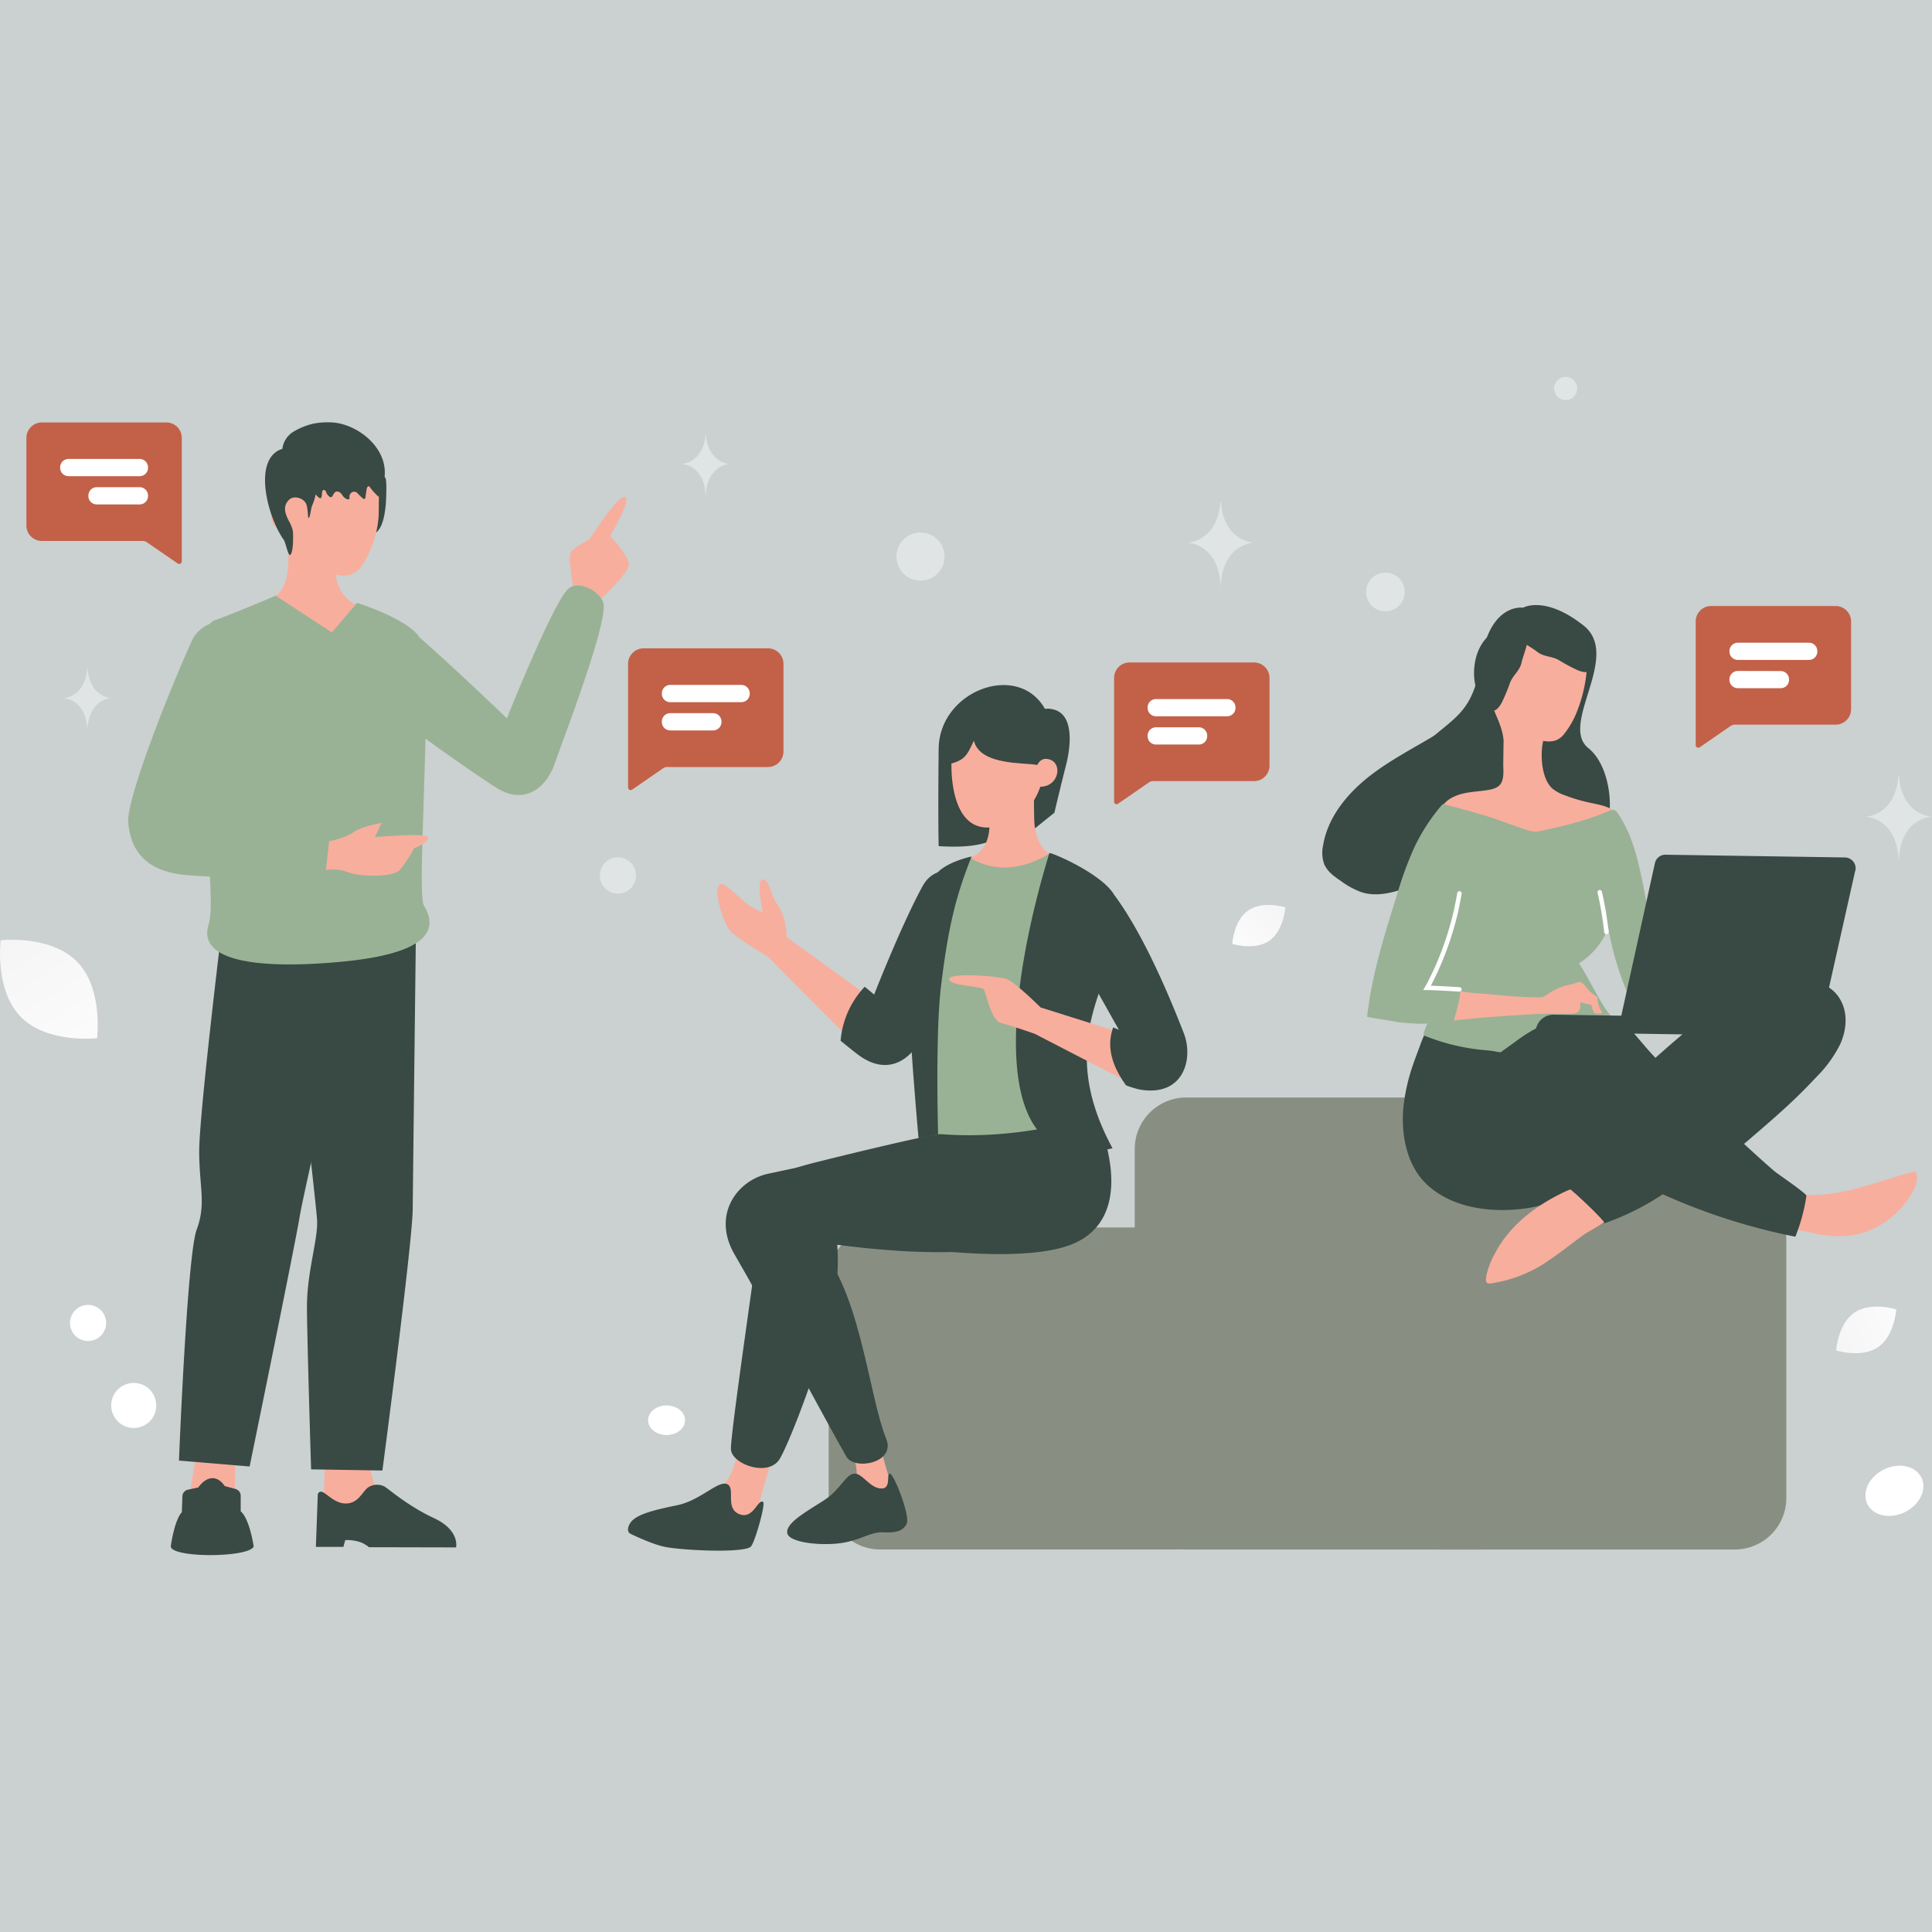
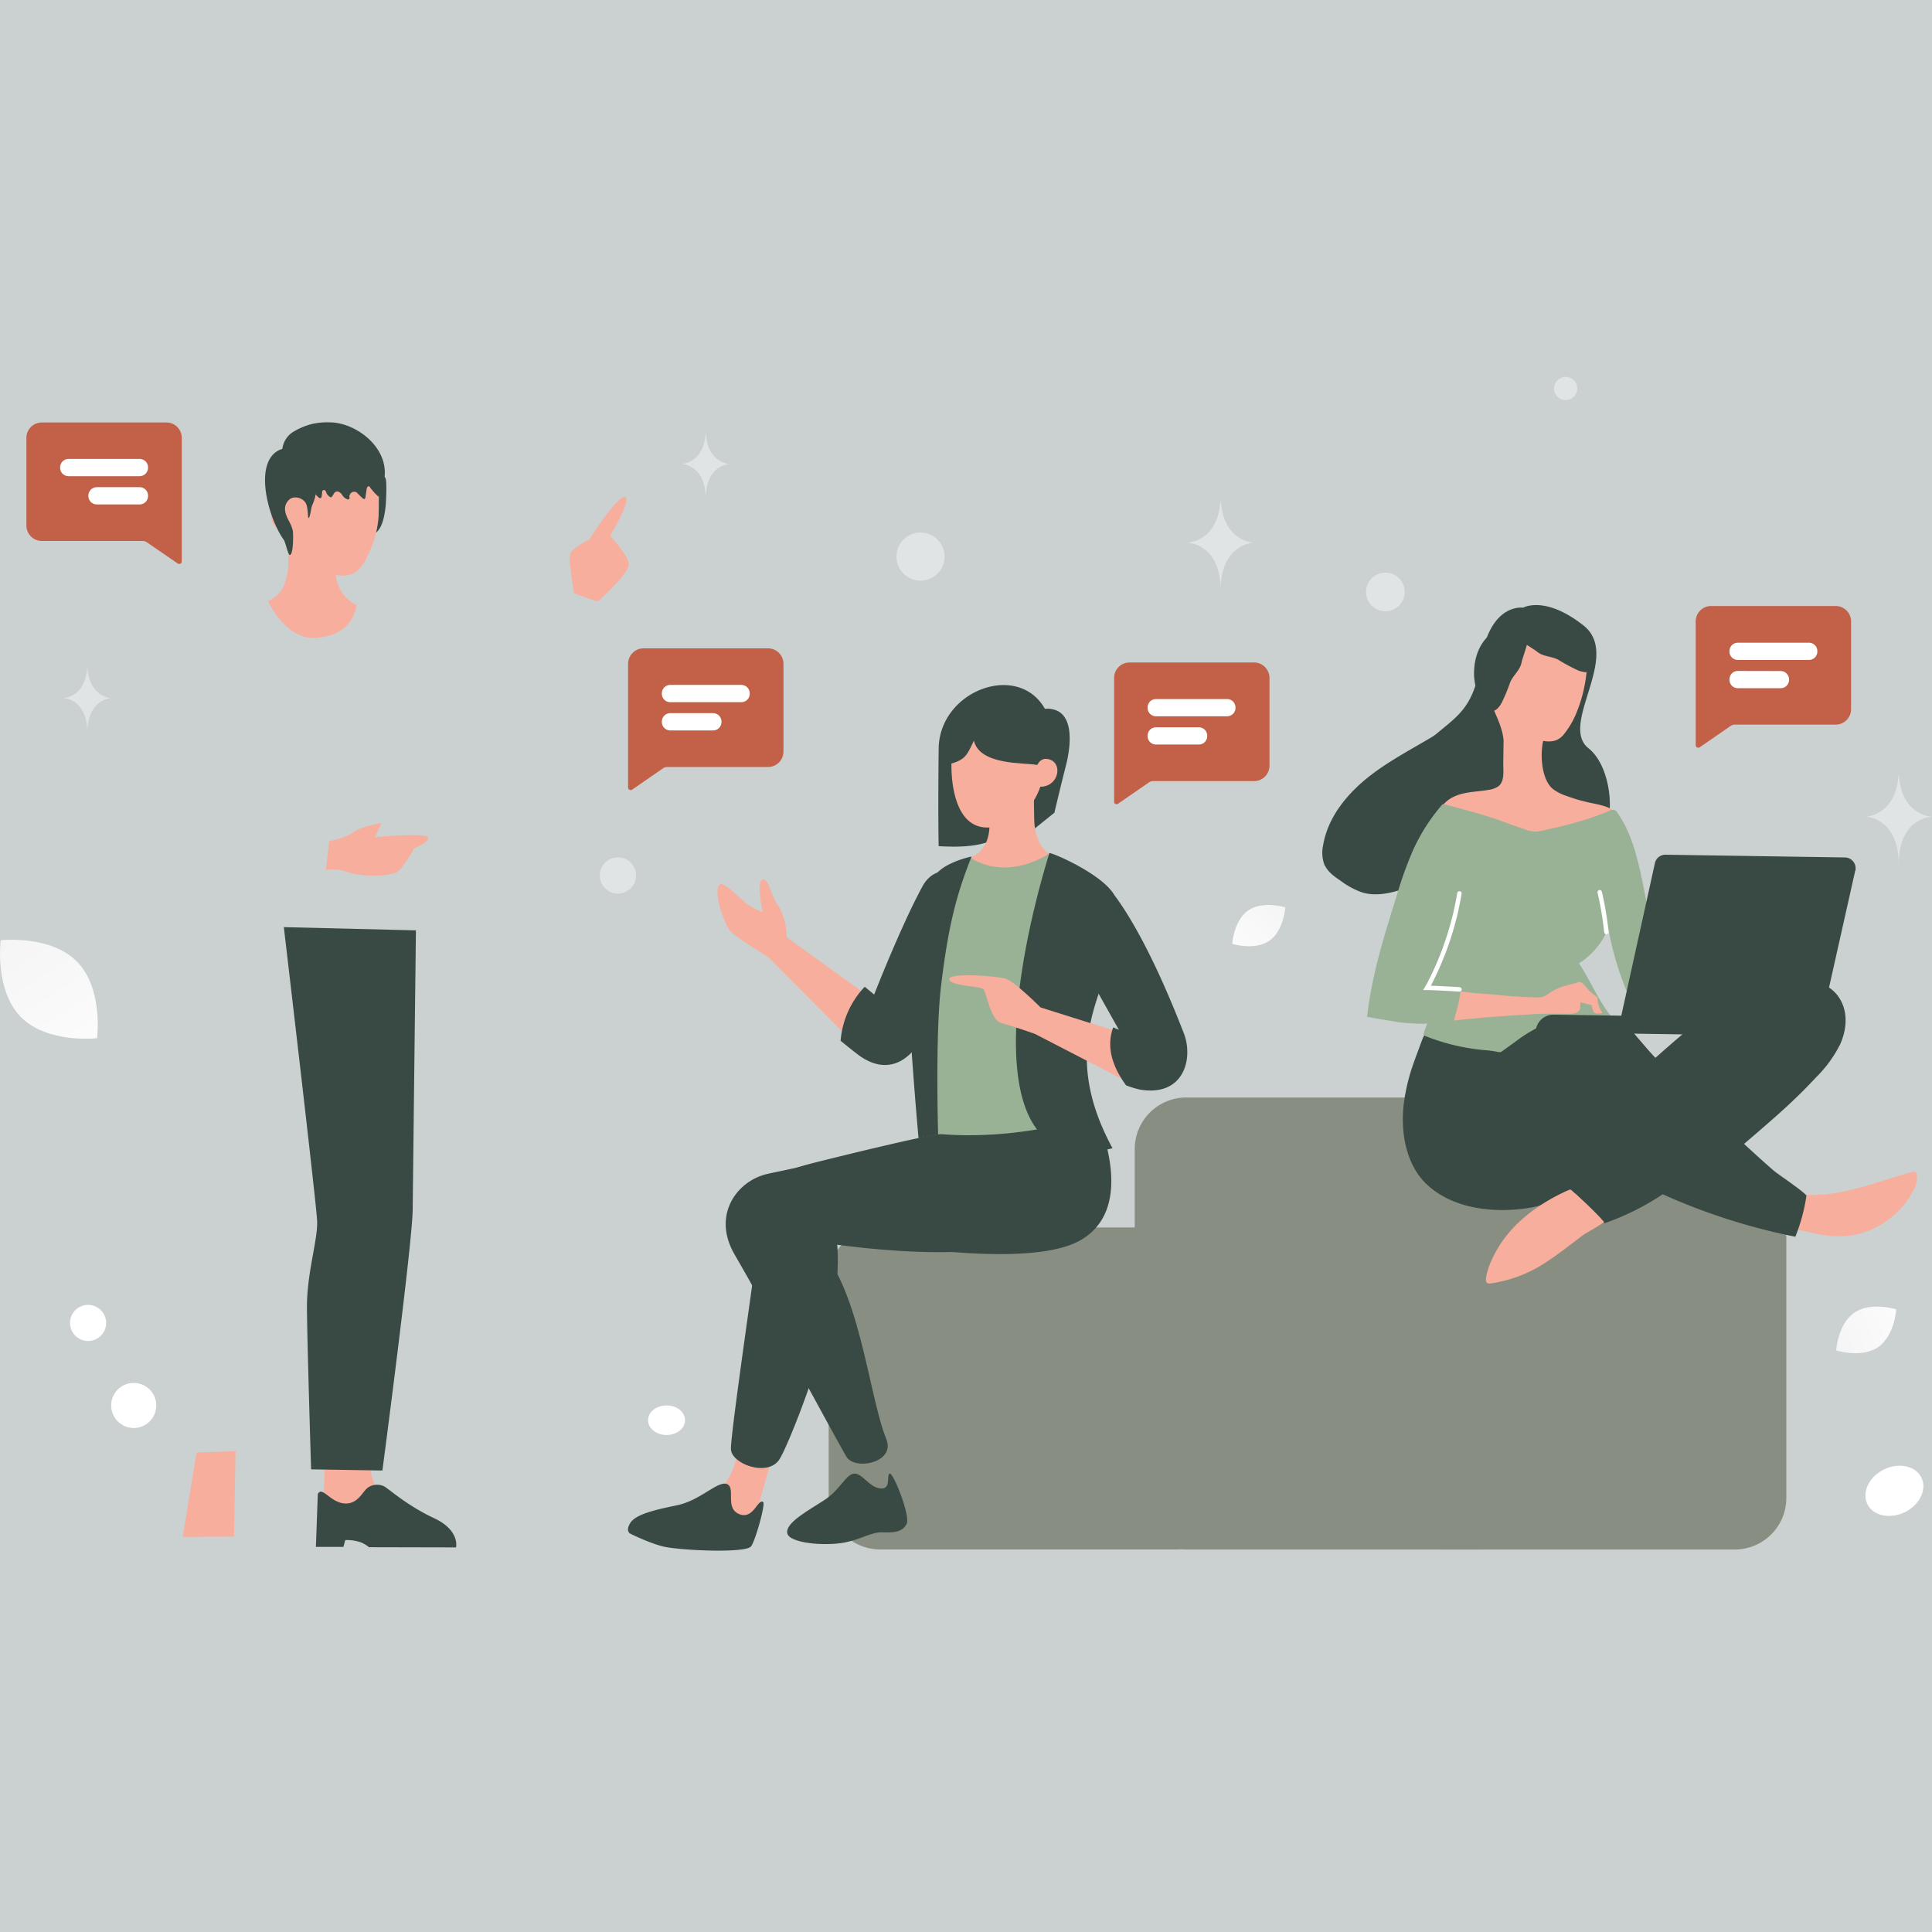
<svg xmlns="http://www.w3.org/2000/svg" xmlns:xlink="http://www.w3.org/1999/xlink" width="600" height="600" viewBox="0 0 600 600">
  <defs>
    <linearGradient id="a" x1="376.58" y1="166.44" x2="412.37" y2="204.17" gradientTransform="matrix(1, 0, 0, -1, 0, 469)" gradientUnits="userSpaceOnUse">
      <stop offset="0" stop-color="#fff" />
      <stop offset="1" stop-color="#eee" />
    </linearGradient>
    <linearGradient id="b" x1="601.35" y1="64.97" x2="546.95" y2="42.49" xlink:href="#a" />
    <linearGradient id="c" x1="39.08" y1="124.3" x2="-20.61" y2="217.87" xlink:href="#a" />
  </defs>
  <rect width="600" height="600" fill="#cbd0d0" />
  <path d="M538.76,368.91H447.05a16,16,0,0,0-16,16v80.3a16,16,0,0,0,16,16h91.71a16,16,0,0,0,16-16v-80.3A16,16,0,0,0,538.76,368.91Z" transform="translate(0)" fill="#888f82" />
  <path d="M460.11,340.84H368.4a16,16,0,0,0-16,16V465.21a16,16,0,0,0,16,16h91.71a16,16,0,0,0,16-16V356.84A16,16,0,0,0,460.11,340.84Z" transform="translate(0)" fill="#888f82" />
  <path d="M365.05,381.2h-91.7a16,16,0,0,0-16,16v68a16,16,0,0,0,16,16h91.7a16,16,0,0,0,16-16v-68A16,16,0,0,0,365.05,381.2Z" transform="translate(0)" fill="#888f82" />
-   <path d="M263.31,447.68s5.47,11,1,14.51-16.34,10-16.34,10l31.4-2-7-24.08Z" transform="translate(0)" fill="#f8ae9d" fill-rule="evenodd" />
  <path d="M276.25,457.66c-1,.48.63,4.91-2.84,4.6s-5.66-4.9-8.23-4.6-4.19,4.92-9.07,8.13-12.11,7-11.63,10.28,11.87,4.1,17.64,3,8.46-3.39,12.2-3.2,6.1-.27,7.27-2.68-4.2-16.1-5.34-15.56Zm34.36-107.27c-9.51.42-62.41,12.13-72,14.11s-17.74,12.75-10.41,25.21c8.23,14,29.47,53.69,34.63,62.64,2.55,4.44,15.43,1.95,12.4-5.49-5.64-13.86-8.25-48.69-22.63-61.39,0,0,48.35,8.42,69.23-1.22,15.18-7,11.75-34.89-11.2-33.86Z" transform="translate(0)" fill="#394944" fill-rule="evenodd" />
  <path d="M244.3,291.05s.11-5.65-2.6-9.69-2.81-8.34-4.86-8.2,0,10.12,0,10.12a26.2,26.2,0,0,1-4.46-2.24c-1.87-1.26-7.53-7.45-8.85-6.35-2.25,1.87,1.37,12.41,3.33,14.52s11.72,8,11.72,8l28.68,28.89,4.29-15.34L244.3,291.05Z" transform="translate(0)" fill="#f8ae9d" fill-rule="evenodd" />
  <path d="M301.67,288.5c-4.42,10.26-12.52,29.1-15.85,34.72-4.19,7-10.78,10.14-18.5,4.92-1.62-1.1-6.26-4.92-6.26-4.92a27.59,27.59,0,0,1,7.49-16.78l2.93,2.43s8.3-21.28,15-33.6C292.23,264.61,308.4,272.91,301.67,288.5Zm19.11-39.81v9.08l6.67-5.37s2.05-8.69,3.71-15.15c1-4.05,3.59-17.76-6.65-17.12-8.4-14.79-32.84-5.63-33,12.44-.23,21.75,0,30.21,0,30.21,13.82.79,21.6-1.2,29.35-14.09Z" transform="translate(0)" fill="#394944" fill-rule="evenodd" />
  <path d="M327.59,266s-6.2-1.46-6.41-11.61-.07-13.63-.07-13.63l-13.65-.25s-.15,11.33-.15,15.42c0,10-7.33,10.77-7.33,10.77s1.25,8.22,13.63,8.91C323.27,276.13,327.59,266,327.59,266Z" transform="translate(0)" fill="#f8ae9d" fill-rule="evenodd" />
  <path d="M324.3,235.66c6.09-.24,5.1,8.68-1.23,8.67,0,0-3.68,12.67-16.44,12.67-10.36,0-11-14.77-11.13-17.71-.1-3.15-.11-13.46-.11-13.46l29.15,0Z" transform="translate(0)" fill="#f8ae9d" fill-rule="evenodd" />
  <path d="M324.77,235.6c-2.53.42-2.22,2.09-2.9,1.94-3.49-.74-17.6.24-19.42-7.52-2.26,4.85-2.81,6-7.79,7.34V223.15l31.49-3s-.49,15.32-1.38,15.47Z" transform="translate(0)" fill="#394944" fill-rule="evenodd" />
  <path d="M326.21,264.93c-7.78,4.77-16.78,6.51-25.15,1.34-13.66,26.94-17.07,59.09-13.78,94.62,19.92,7.88,36.67,6.33,50.92-2.68l-12-93.28Z" transform="translate(0)" fill="#99b295" fill-rule="evenodd" />
  <path d="M229.25,448.12s.16,13-10.54,17.85-18.32,4.56-17.35,8.32,28.82,3.6,31.42.66c2.21-2.49,7-25.76,8.36-24l-11.89-2.85Z" transform="translate(0)" fill="#f8ae9d" fill-rule="evenodd" />
  <path d="M237,466.47c-1.65-1.18-3,5.62-7.48,3.73s-.94-8.15-3.75-9.3-8.22,5.05-15.41,6.55-13,2.83-14.69,5.63c-1.43,2.41,0,3.18,0,3.18s6.92,3.45,11.23,4.21c6.25,1.11,24.31,1.85,26.29-.17,1.22-1.24,4.63-13.24,3.81-13.83Zm103.36-120.1s13.82,29.19-5.6,39.21c-18.78,9.69-75-1.77-75-1.77a67.85,67.85,0,0,1,0,15.3C257.16,418,244.68,449.35,242,453.3c-3.65,5.45-14.78,1.34-15-3.21s8.39-62.55,9.7-73.61,5.4-12.67,17.39-15.69c2.76-.7,35.33-8.79,38.31-8.56,25.64,2,47.94-5.86,47.94-5.86Z" transform="translate(0)" fill="#394944" fill-rule="evenodd" />
  <path d="M325.87,265C313,307.16,305.25,367,345.5,356.59c-21.38-39.36,7.68-57.07,1.09-77.41-2.25-7-20.55-14.77-20.72-14.23Zm-24.13,1c-4.92,12.34-7.28,22-9.48,40.11-1.84,15.08-.92,46.19-.92,46.19l-6.08,1.2s-4.34-48.07-2.89-54.26a244.13,244.13,0,0,1,7.31-25.94c1.77-5.22,12.06-7.3,12.06-7.3Z" transform="translate(0)" fill="#394944" fill-rule="evenodd" />
  <path d="M323.16,312.87s-7.93-7.94-10.68-8.87-17.8-2-17.69.06c.11,2.23,9.8,2.1,10.69,3.2s2.14,9.64,5.53,10.49,10.38,3.33,10.38,3.33l31.17,16.11-3.32-16.11-26.08-8.21Z" transform="translate(0)" fill="#f8ae9d" fill-rule="evenodd" />
  <path d="M347,279.24c9.46,13.34,17.53,33.67,20.63,41.6s0,19.88-13.65,17.53a29.25,29.25,0,0,1-4.27-1.31c-5-6.86-5.89-12.76-4-18l1.77.74s-13.55-24-16.86-30.44C325.12,278.6,338.71,267.48,347,279.24Z" transform="translate(0)" fill="#394944" fill-rule="evenodd" />
  <path d="M346,210.54a4.78,4.78,0,0,1,4.8-4.8h38.65a4.8,4.8,0,0,1,4.8,4.8v27.24a4.8,4.8,0,0,1-4.8,4.8H358.14a2.39,2.39,0,0,0-1.37.43l-9.56,6.6a.74.74,0,0,1-.4.14.76.76,0,0,1-.42-.09.81.81,0,0,1-.32-.29A.88.88,0,0,1,346,249V210.54Z" transform="translate(0)" fill="#c26148" fill-rule="evenodd" />
  <path d="M359,218.1a1.6,1.6,0,0,0-1.6,1.6v.15a1.59,1.59,0,0,0,.47,1.13,1.61,1.61,0,0,0,1.13.47h22.09a1.61,1.61,0,0,0,1.13-.47,1.59,1.59,0,0,0,.47-1.13v-.15a1.6,1.6,0,0,0-1.6-1.6Zm0,8.77a1.6,1.6,0,0,0-1.6,1.6v.15a1.6,1.6,0,0,0,1.6,1.6h13.31a1.6,1.6,0,0,0,1.6-1.6v-.15a1.6,1.6,0,0,0-1.6-1.6Z" transform="translate(0)" fill="#fff" stroke="#fff" stroke-width="2" />
  <path d="M526.62,193a4.78,4.78,0,0,1,4.8-4.8h38.65a4.8,4.8,0,0,1,4.8,4.8v27.24a4.8,4.8,0,0,1-4.8,4.8H538.8a2.42,2.42,0,0,0-1.37.43l-9.56,6.6a.74.74,0,0,1-.4.14.76.76,0,0,1-.42-.09.81.81,0,0,1-.32-.29.87.87,0,0,1-.11-.41Z" transform="translate(0)" fill="#c26148" fill-rule="evenodd" />
  <path d="M539.7,200.6a1.61,1.61,0,0,0-1.13.47,1.59,1.59,0,0,0-.47,1.13v.15a1.59,1.59,0,0,0,.47,1.13,1.61,1.61,0,0,0,1.13.47h22.09a1.61,1.61,0,0,0,1.13-.47,1.59,1.59,0,0,0,.47-1.13v-.15a1.59,1.59,0,0,0-.47-1.13,1.61,1.61,0,0,0-1.13-.47Zm0,8.77a1.6,1.6,0,0,0-1.6,1.6v.15a1.59,1.59,0,0,0,1.6,1.6H553a1.57,1.57,0,0,0,1.6-1.6V211a1.59,1.59,0,0,0-1.6-1.6Z" transform="translate(0)" fill="#fff" stroke="#fff" stroke-width="2" />
  <path d="M56.45,136a4.78,4.78,0,0,0-4.8-4.8H13A4.8,4.8,0,0,0,8.2,136v27.24A4.8,4.8,0,0,0,13,168H44.27a2.42,2.42,0,0,1,1.37.43L55.2,175a.74.74,0,0,0,.4.14.76.76,0,0,0,.42-.09.81.81,0,0,0,.32-.29.88.88,0,0,0,.11-.42V136Z" transform="translate(0)" fill="#c26148" fill-rule="evenodd" />
  <path d="M43.37,143.53a1.61,1.61,0,0,1,1.13.47,1.59,1.59,0,0,1,.47,1.13v.15a1.59,1.59,0,0,1-.47,1.13,1.61,1.61,0,0,1-1.13.47H21.28a1.61,1.61,0,0,1-1.13-.47,1.59,1.59,0,0,1-.47-1.13v-.15a1.59,1.59,0,0,1,.47-1.13,1.61,1.61,0,0,1,1.13-.47Zm0,8.77a1.6,1.6,0,0,1,1.6,1.6v.15a1.61,1.61,0,0,1-.47,1.14,1.64,1.64,0,0,1-1.13.46H30.05a1.64,1.64,0,0,1-1.13-.46,1.61,1.61,0,0,1-.47-1.14v-.15a1.6,1.6,0,0,1,1.6-1.6Z" transform="translate(0)" fill="#fff" stroke="#fff" stroke-width="2" />
  <path d="M195.06,206.15a4.81,4.81,0,0,1,4.8-4.8h38.66a4.8,4.8,0,0,1,4.79,4.8V233.4a4.8,4.8,0,0,1-4.79,4.8H207.24a2.37,2.37,0,0,0-1.36.42l-9.56,6.61a.84.84,0,0,1-.41.14,1,1,0,0,1-.42-.09.81.81,0,0,1-.31-.3.75.75,0,0,1-.12-.41V206.15Z" transform="translate(0)" fill="#c26148" fill-rule="evenodd" />
  <path d="M208.15,213.71a1.59,1.59,0,0,0-1.6,1.6v.15a1.57,1.57,0,0,0,1.6,1.6h22.08a1.58,1.58,0,0,0,1.13-.46,1.61,1.61,0,0,0,.47-1.14v-.15a1.61,1.61,0,0,0-.47-1.13,1.59,1.59,0,0,0-1.13-.47Zm0,8.77a1.59,1.59,0,0,0-1.6,1.6v.16a1.59,1.59,0,0,0,1.6,1.6h13.31a1.6,1.6,0,0,0,1.6-1.6v-.16a1.6,1.6,0,0,0-1.6-1.6Z" transform="translate(0)" fill="#fff" stroke="#fff" stroke-width="2" />
  <path d="M110,160.28a8.15,8.15,0,0,0,1.34,6.23c.83,1.32,2-.13,3.67-.37,2.61-.36,4.27-3.13,4.83-9.86.26-4.92.14-7.37-.13-7.8-1-1.53-3.49-2-5.46-1.9" transform="translate(0)" fill="#394944" />
  <path d="M114.77,452.86s-.16,10.11,6.08,13.7,15.9,10.27,15.9,10.27L100,478.07l1-25.3Z" transform="translate(0)" fill="#f8ae9d" fill-rule="evenodd" />
  <path d="M98.7,464l-.6,16.4h8.54l.58-2.11a13.22,13.22,0,0,1,5.08.78c2,1,2.23,1.43,2.23,1.43l27.09.06s1.34-5.3-6.92-9.13-14.27-9.28-15.42-9.84a5.08,5.08,0,0,0-5.1.44c-1.64,1.32-2.93,4.79-6.63,4.89-4.77.14-7.51-5.69-8.85-2.92ZM88.14,287.88S98.17,373,98.48,379s-3.22,16.14-3.15,27.21,1.29,50.11,1.29,50.11l22.14.36s9.31-70.53,9.41-81.11,1-86.64,1-86.64l-41-1Z" transform="translate(0)" fill="#394944" fill-rule="evenodd" />
  <path d="M61.05,451.09l-4.31,26.2,15.91-.08.5-26.54-12.1.42Z" transform="translate(0)" fill="#f8ae9d" fill-rule="evenodd" />
-   <path d="M58.37,462.63a2.24,2.24,0,0,0-1.22.74,2.15,2.15,0,0,0-.51,1.34l-.16,4.89c-2.28,2.54-3.35,9.94-3.43,10.57a.28.28,0,0,0,0,.09c.21,3.6,23.88,3.53,25.7.1a.5.5,0,0,0,0-.32c-.19-1.21-1.49-8.67-4-10.67l0-4.85a2.2,2.2,0,0,0-.45-1.33,2.28,2.28,0,0,0-1.17-.78l-3.34-.9c-2.32-3.4-5.49-3.28-8.21.43l-3.18.69ZM68.86,288.68s-7.09,58.1-7,69.23,2.18,16-.79,24-5.49,71.69-5.49,71.69l21.94,1.83s14-68.18,15.55-77.63,20.37-89.92,20.37-89.92l-44.59.8Z" transform="translate(0)" fill="#394944" fill-rule="evenodd" />
  <path d="M178.3,184.2s-1.83-10.21-1.17-12.28c.56-1.78,5.88-4.36,5.88-4.36s9.25-14.62,11.28-13.13c1.64,1.21-4.82,12-4.82,12s5.89,6.19,5.81,9-9.62,11.42-9.62,11.42l-7.36-2.58Zm-95.08,2.4s6.09-1.43,6.3-11.41.06-13.39.06-13.39l14.45-.25s.14,11.13.15,15.15c0,8.77,6.51,11.13,6.51,11.13s-.54,9.59-12.7,10.27c-9.5.53-14.77-11.5-14.77-11.5Z" transform="translate(0)" fill="#f8ae9d" fill-rule="evenodd" />
  <path d="M88.26,156.75c-6-.23-5,8.53,1.21,8.52,0,0,6.68,13.44,17.17,13.48,5.06,0,6.71-4.49,8.22-7.65a31.39,31.39,0,0,0,2.72-10.79c.1-3.08.12-13.22.12-13.22l-29.68,0Z" transform="translate(0)" fill="#f8ae9d" fill-rule="evenodd" />
-   <path d="M110.92,187.24s15.56,4.86,19.31,10.66c12.08,10.62,27.19,25.19,27.19,25.19s14.39-36.12,19.09-40.23c3.22-2.82,9.63.66,10.83,4.24,1.53,4.6-8.32,31.57-13,44.31-.9,2.47-1.61,4.4-2,5.54-2.83,8.23-9.74,13-18.14,7.72-3.39-2.11-13.47-9-22.07-15.29-.14,6.58-.37,13.52-.58,20.11-.52,16-1,30,.12,31.77,5.42,9-1.79,15.16-25.67,17.42S61,299.09,64.8,287.1c.8-2.5.79-7.87.39-14.86q-3.51-.19-7-.46c-10-.79-17.33-5.07-18.36-16.19-.72-7.79,14.12-44.35,19.68-56.38a10.18,10.18,0,0,1,5.6-5.44,4.11,4.11,0,0,1,1.8-1.22C71,191.2,85.63,185,85.63,185l17.43,11.41,7.86-9.21ZM63.57,251.6l0,.1h0v-.11Z" transform="translate(0)" fill="#99b295" fill-rule="evenodd" />
  <path d="M102.25,261.25s5.32-1.07,7.49-2.78,8.77-2.91,8.77-2.91L116.4,260s16.15-1.52,16.53.08-4.28,3.32-4.28,3.32a43.45,43.45,0,0,1-4.54,6.8c-2.11,2.36-12.59,2.08-16.27.6a13.44,13.44,0,0,0-6.62-.63l1-8.92Z" transform="translate(0)" fill="#f8ae9d" fill-rule="evenodd" />
  <path d="M89.88,147.49c.88,1.14,2.42,1.39,3.69,1.62A4.18,4.18,0,0,1,97,151.75a6.58,6.58,0,0,0,2.13,2.87c.82.48.79-.74.91-1.68,0-.09,0-.18,0-.26.2-.76,1-.63,1.23.11a2.69,2.69,0,0,0,1.25,1.56.44.44,0,0,0,.29.08.59.59,0,0,0,.34-.27,10.27,10.27,0,0,0,.55-.87c.63-1.08,1.82-.7,2.52.33a3.08,3.08,0,0,0,1.67,1.45.55.55,0,0,0,.63-.21c.13-.28-.08-.56,0-.84a1.45,1.45,0,0,1,.26-.61,1.39,1.39,0,0,1,2.29-.18c.48.51,1,1,1.49,1.46.22.19.54.39.76.19a.79.79,0,0,0,.17-.44l.36-2.47c.07-.46.32-1.06.73-.94.2.05.32.27.43.46a20.78,20.78,0,0,0,2.61,2.84c.38-1.6,1.16-3.05,1.54-4.64,2.44-10.24-8.42-18.48-16.71-18.52a21.55,21.55,0,0,0-5.32.45,20.79,20.79,0,0,0-5.65,2.25,7.29,7.29,0,0,0-3.8,7.26" transform="translate(0)" fill="#394944" />
  <path d="M96.63,144.18a8.14,8.14,0,0,1,1.58,5A15.11,15.11,0,0,1,96.93,157c-.35.67-.61,4-1.15,3.84-.17-.06-.14-2.66-.59-4.06-.7-2.17-3.92-3-5.37-1.62-2.32,2.18-1,4.83-.19,6.48a12,12,0,0,1,1.31,3.17c.16,1.35.2,6.26-.67,7.41-.73,1-1.5-3.68-2.16-4.6-4.88-6.81-9.56-24.16-1.23-27.93,1.27-.57,5.18-.87,6.36-.14" transform="translate(0)" fill="#394944" />
  <path d="M579,382.7a27.07,27.07,0,0,0,14.93-12.46,8.73,8.73,0,0,0,1.39-5.26c-.06-.37-.15-.81-.49-1a1.44,1.44,0,0,0-1,0c-10.51,2.84-21.62,7.61-32.65,7.11a3.35,3.35,0,0,0-1.45.15,2.25,2.25,0,0,0-1.12,1.26,15.06,15.06,0,0,0-1.29,7c.34,2.32,2.59,2.66,4.56,3.16,5.63,1.43,11.55,1.93,17.16,0Z" transform="translate(0)" fill="#f8ae9d" />
  <path d="M580,369.66a7.36,7.36,0,0,1,2.64-.74,2.24,2.24,0,0,1,2.2,1.35,2.65,2.65,0,0,1-.23,1.81,11,11,0,0,1-3.05,3.72,29.18,29.18,0,0,1-16.89,6.75,15.13,15.13,0,0,1-8-1.37c1.2-1.46,1-3.55,1.09-5.4.39-5.41,5-3.36,8.7-3.37A37.64,37.64,0,0,0,580,369.66Z" transform="translate(0)" fill="#f8ae9d" />
  <path d="M439.19,329.63l-.21.61a59.31,59.31,0,0,0-3.1,13.24c-.86,8.33.77,18.08,7,24.13,8.35,8.07,21.76,9.31,32.66,7.39a27.56,27.56,0,0,0,12.23-5.43,140.64,140.64,0,0,1,10.54,10.32,80.29,80.29,0,0,0,18.07-9,191,191,0,0,0,41.18,13.18A55.78,55.78,0,0,0,561,371.39c.11-.71-8.82-6.73-9.85-7.59-3.09-2.6-9.52-8.55-9.52-8.55s8.11-6.91,11.66-10.16q5.63-5.05,10.79-10.6a39.06,39.06,0,0,0,7.35-10.08c1.74-3.78,2.38-8.24.93-12.17-4.59-12.21-23.13-7.92-31.74-3.71-7.12,3.49-13.35,8.58-19.35,13.74-2.42,2.05-4.81,4.16-7.16,6.25-1.86-1.91-3.91-4.4-5.66-6.41a21.68,21.68,0,0,0-6.65-5.52c-2.73-1.39-5.26-1.19-8.18-1.61-1.31-.19-2.58-.58-3.86-.8a16.58,16.58,0,0,0-11.23,2c-3.19,1.87-5.78,4.08-9.53,4.8-4.25.81-9.19.33-13.46-.24-3.82-.53-7.71-1.39-11.53-.64-1.58.31-2.19,2.52-2.71,3.79C440.63,325.75,439.89,327.66,439.19,329.63ZM473,188.73s-10.3-1.64-13.06,16.53c-3.08,20.21-11.28,16.88-24.31,33.29-7.61,9.59.4,26.52,16.68,26.18s31-5,40.35-3,9.88-22,.64-29.37,10.46-28.66-1.54-38.12S473,188.73,473,188.73Z" transform="translate(0)" fill="#394944" />
  <path d="M411.44,268.87a10.56,10.56,0,0,1-.55-6.27c1.47-9,7.76-16.47,15-22s15.52-9.45,23.13-14.39a25.54,25.54,0,0,1,6.23-3.36,7.48,7.48,0,0,1,6.77.84,7.86,7.86,0,0,1,2.54,4.2c1,3.47.6,7.15,0,10.68a54.44,54.44,0,0,1-3.62,12.93c-1.44,3.3-3.78,6.69-7.29,7.34a22.28,22.28,0,0,1-6.05,10.45,31.46,31.46,0,0,1-12,6.84c-4.07,1.37-8.53,2.26-12.62,1a24.71,24.71,0,0,1-6.67-3.62c-1.86-1.25-3.8-2.61-4.81-4.65Zm36.79-6,2.4-3.81a5.15,5.15,0,0,0-1.48.35c-1.32.57-2.11,2.65-.92,3.46Z" transform="translate(0)" fill="#394944" />
  <path d="M492.77,204.71a9.65,9.65,0,0,1,.1,2.19,45.1,45.1,0,0,1-3,13.75,27,27,0,0,1-4.15,7.34,5.89,5.89,0,0,1-2.73,2,7.72,7.72,0,0,1-3.73.08c-1,4.16-.59,12,3,14.95A13,13,0,0,0,486,247a53.76,53.76,0,0,0,7.84,2.31c3,.65,6.3,1.14,8.42,3.36a1.13,1.13,0,0,1,.43,1,1,1,0,0,1-.45.53,18.37,18.37,0,0,1-5.8,2.81,77.89,77.89,0,0,1-11.11,2.92,42.17,42.17,0,0,1-12,.63,27,27,0,0,1-8.95-2.53c-2.94-1.45-5.95-2.64-9-4-2.57-1.19-5.11-2.54-7.89-3,1.32-2.5,4.06-3.91,6.8-4.57s5.59-.69,8.36-1.22a6.72,6.72,0,0,0,2.61-1c2.14-1.55,1.55-5,1.59-7.24l.1-7.13c-.31-3.41-1.72-6.26-3-9.37a22.1,22.1,0,0,1-.61-15.08,17.34,17.34,0,0,1,10.26-10.78A14.26,14.26,0,0,1,488,197.44c2.35,2.29,4.27,4.33,4.8,7.27Z" transform="translate(0)" fill="#f8ae9d" />
  <path d="M477.89,189.55c4.82-.54,9.22,1.82,12.47,5.48a16.55,16.55,0,0,1,4.27,11.19,3.29,3.29,0,0,1-.4,1.73c-.87,1.25-2.77.79-4.18.23a55.71,55.71,0,0,1-6.12-3.29c-2.09-1.1-4.63-.94-6.51-2.45s-7.84-4.55-8-6.93c-.21-2.91,5.13-5.29,7.36-5.78a6.44,6.44,0,0,1,1.11-.18Z" transform="translate(0)" fill="#394944" />
  <path d="M464,196.14c-4.08,2.63-6,7.23-6.2,12.13a16.49,16.49,0,0,0,3.76,11.37,3.39,3.39,0,0,0,1.41,1.09c1.46.42,2.64-1.14,3.39-2.47a57.66,57.66,0,0,0,2.66-6.42c.93-2.17,3-3.65,3.49-6s3.2-8.47,1.83-10.42c-1.68-2.39-7.32-.86-9.36.17a5.34,5.34,0,0,0-1,.56Z" transform="translate(0)" fill="#394944" />
  <path d="M500.26,251.63a1.52,1.52,0,0,1,1.85.5c4.81,6.73,6.66,15.17,8.29,23.3,1.84,9.25,3.49,18.53,5.06,27.8a2.22,2.22,0,0,1-.05,1.42,2.14,2.14,0,0,1-1.13.86c-2.77,1.33-5.59,2.64-8.37,4a92.28,92.28,0,0,1-6.44-21.33,22.9,22.9,0,0,1-9.11,11c3.06,4.39,6.83,13.16,10.51,17,.56.61,4-.34,4.82-.6.48,1.39-1.79-.09-1.77,1.32-2.09.3-4.77-.95-6.92-1.22a35.69,35.69,0,0,0-7.8-.05,34.37,34.37,0,0,0-12.34,3.85,44.94,44.94,0,0,0-5.47,3.45c-1.5,1.12-5.21,3.76-5.21,3.76-.27.2-1.54-.09-1.84-.16-.88-.15-1.77-.27-2.66-.35a62,62,0,0,1-6.65-.87,64.44,64.44,0,0,1-12.86-3.76c-.4-.31,1-3.25,1.1-3.82-.07.53-8.24-.13-9-.27-3.22-.66-6.48-1-9.7-1.7,1.44-13,5.4-25.49,9.29-37.91a112.22,112.22,0,0,1,5.23-14.39,58.54,58.54,0,0,1,8.82-13.6.47.47,0,0,1,.41-.12c1.7.43,12.13,3.11,17.31,5,2.65,1,5.32,1.93,8,2.84a9.92,9.92,0,0,0,3.28.69,12.43,12.43,0,0,0,2.2-.33c7.22-1.61,14.45-3.35,21.15-6.34Z" transform="translate(0)" fill="#99b295" />
  <path d="M453.24,277.46c-.3,1.84-.7,3.72-1.09,5.57a99.82,99.82,0,0,1-3.72,12.32c-.77,2-1.58,4-2.48,5.95-.45,1-.92,1.95-1.39,2.91-.25.47-.49,1-.73,1.44s-.45.76-.66,1.13c1.45,0,8.59.37,10.07.49" transform="translate(0)" fill="none" stroke="#fff" stroke-linecap="round" stroke-miterlimit="10" stroke-width="1.38" />
  <path d="M453.47,308.72c-.15.95-.33,1.88-.54,2.82l-.65,2.81a12.55,12.55,0,0,0-.72,2.65c0-.17,5.73-.65,6.27-.71,6-.58,12-.93,17.92-1.31,3.88-.24,7.68-.15,11.54-.13,1.15,0,2.5-.09,3.12-1s.09-1.81.51-2.55c.26.07,3.38.86,3.35.79.12.71.37,2.2,1.1,2.54a2.11,2.11,0,0,0,.81.15,7.07,7.07,0,0,0,1.21-.11.28.28,0,0,0,.17-.07c.07-.06,0-.17-.06-.27a8,8,0,0,1-1.38-4.6,19,19,0,0,1-2.76-2.23,22.83,22.83,0,0,0-1.88-2.14c-.77-.65-1.51-.26-2.36,0s-1.94.47-2.9.76a17.6,17.6,0,0,0-5.29,2.45,5.76,5.76,0,0,1-1.7,1,5.86,5.86,0,0,1-1.92.18c-3.93-.1-7.87-.29-11.76-.72s-6.73-.37-12-1.16a5.7,5.7,0,0,1-.12.91Z" transform="translate(0)" fill="#f8ae9d" />
  <path d="M496.81,277.09a105.9,105.9,0,0,1,2.08,12.36" transform="translate(0)" fill="none" stroke="#fff" stroke-linecap="round" stroke-miterlimit="10" stroke-width="1.38" />
  <path d="M576.16,270.38l-11.55,51.5-87.7-1.33a5.52,5.52,0,0,1,5.6-5.43l21,.31,10.44-47.38a3.33,3.33,0,0,1,3.27-2.61l55.77.85a3.37,3.37,0,0,1,3.21,4.09Z" transform="translate(0)" fill="#394944" />
  <path d="M461.59,396.22a25.56,25.56,0,0,1,2.63-6.85c4.44-8.62,12.37-14.69,20.91-18.86a28.72,28.72,0,0,1,2.68-1.18,2.39,2.39,0,0,0-.21.34v0h0l.27-.2c3.45,3.12,7.14,6.54,10.28,10-2.08,1.69-5.09,3.06-6.59,4.18-3.54,2.6-6.95,5.38-10.62,7.81a41.82,41.82,0,0,1-16.05,6.79c-2.26.4-3.44.82-3.42-.93,0-.27.08-.64.15-1.11Z" transform="translate(0)" fill="#f8ae9d" />
  <path d="M467.32,389.45c2.28-4.31,5.83-7.59,9.71-10.49,2.73-2,5.61-3.88,8.37-5.76a34.61,34.61,0,0,1,3.64-2.64c2.75,2.5,5.57,5.14,8.12,7.87-8.42,5.12-15.92,11.8-25.16,15.43a8.13,8.13,0,0,1-2.64.66,2.89,2.89,0,0,1-2.41-1.11c-.82-1.16-.29-2.73.37-4Z" transform="translate(0)" fill="#f8ae9d" />
  <path d="M394.17,292.18c-4.55,3.13-11.49.94-11.49.94s.43-7.27,5-10.4,11.49-.94,11.49-.94S398.72,289.05,394.17,292.18Z" transform="translate(0)" fill="url(#a)" />
  <path d="M583.23,418.39c5.16-3.53,5.67-11.75,5.67-11.75s-7.85-2.5-13,1-5.66,11.75-5.66,11.75,7.85,2.49,13-1Z" transform="translate(0)" fill="url(#b)" />
  <path d="M6.44,315.8c8.25,8.41,23.69,6.63,23.69,6.63s2.05-15.39-6.22-23.79S.22,292,.22,292s-2,15.4,6.22,23.8Z" transform="translate(0)" fill="url(#c)" />
  <path d="M41.53,443.48a7,7,0,1,1,7-7A7,7,0,0,1,41.53,443.48Z" transform="translate(0)" fill="#fff" />
  <path d="M191.91,277.52a5.63,5.63,0,1,1,5.63-5.63A5.63,5.63,0,0,1,191.91,277.52Z" transform="translate(0)" fill="#e1e4e5" />
  <path d="M486.23,124.25a3.6,3.6,0,1,1,3.6-3.6A3.6,3.6,0,0,1,486.23,124.25Z" transform="translate(0)" fill="#e1e4e5" />
  <path d="M32.78,409.43a5.61,5.61,0,1,1-6.87-4A5.61,5.61,0,0,1,32.78,409.43Z" transform="translate(0)" fill="#fff" />
  <path d="M285.88,180.32a7.47,7.47,0,1,1,7.46-7.47A7.47,7.47,0,0,1,285.88,180.32Z" transform="translate(0)" fill="#e1e4e5" />
  <path d="M207,445.66c-3.17,0-5.74-2.06-5.74-4.6s2.57-4.59,5.74-4.59,5.75,2,5.75,4.59S210.12,445.66,207,445.66Z" transform="translate(0)" fill="#fff" />
  <path d="M591.56,469.62c-4.64,2.27-9.86,1.13-11.64-2.53s.52-8.47,5.16-10.74,9.86-1.12,11.64,2.54S596.2,467.36,591.56,469.62Z" transform="translate(0)" fill="#fff" />
  <path d="M436.24,183.84a6,6,0,1,1-6-6A6,6,0,0,1,436.24,183.84Z" transform="translate(0)" fill="#e1e4e5" />
  <path d="M589.58,240.83h.15c.89,12.61,10.27,12.8,10.27,12.8s-10.34.2-10.34,14.77c0-14.57-10.34-14.77-10.34-14.77s9.37-.19,10.26-12.8ZM379,155.73h.15c.89,12.61,10.27,12.8,10.27,12.8s-10.34.21-10.34,14.78c0-14.57-10.34-14.78-10.34-14.78s9.37-.19,10.26-12.8Zm-159.89-21h.1c.65,9.22,7.41,9.36,7.41,9.36s-7.46.15-7.46,10.81c0-10.66-7.46-10.81-7.46-10.81S218.49,143.9,219.14,134.68ZM27.08,207.43h.11c.64,9.23,7.4,9.37,7.4,9.37s-7.45.15-7.45,10.81c0-10.66-7.46-10.81-7.46-10.81S26.44,216.66,27.08,207.43Z" transform="translate(0)" fill="#e1e4e5" />
</svg>